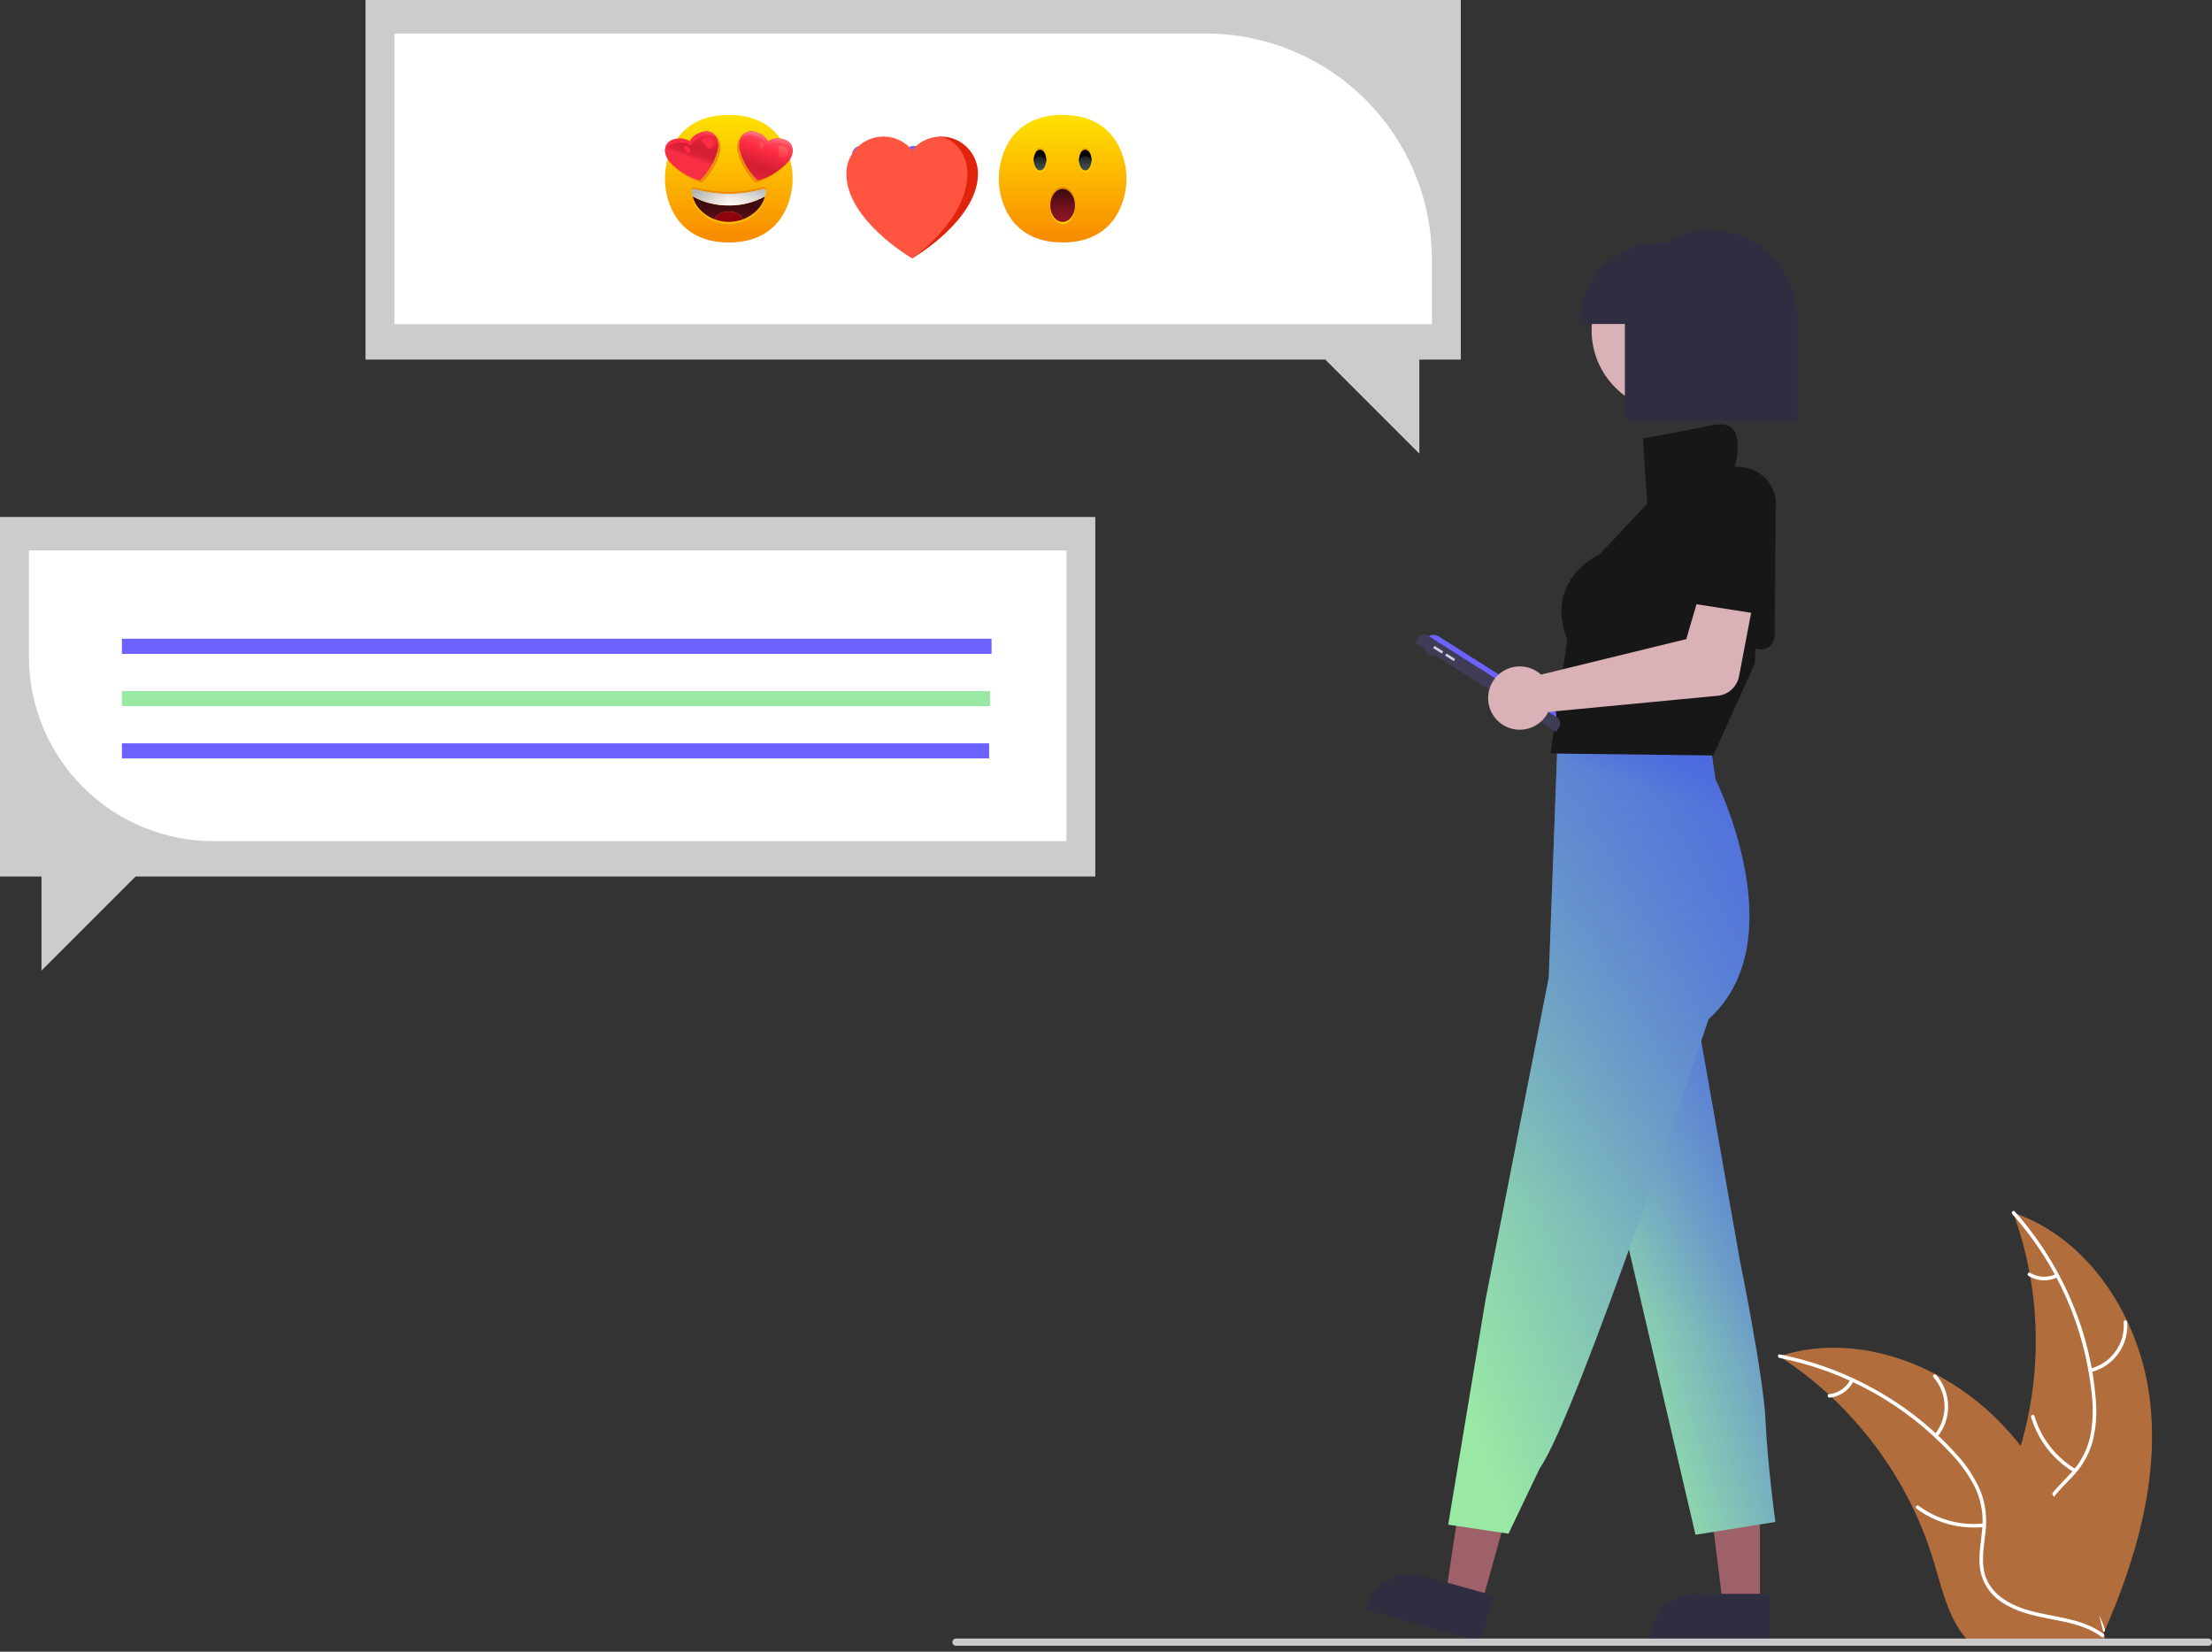
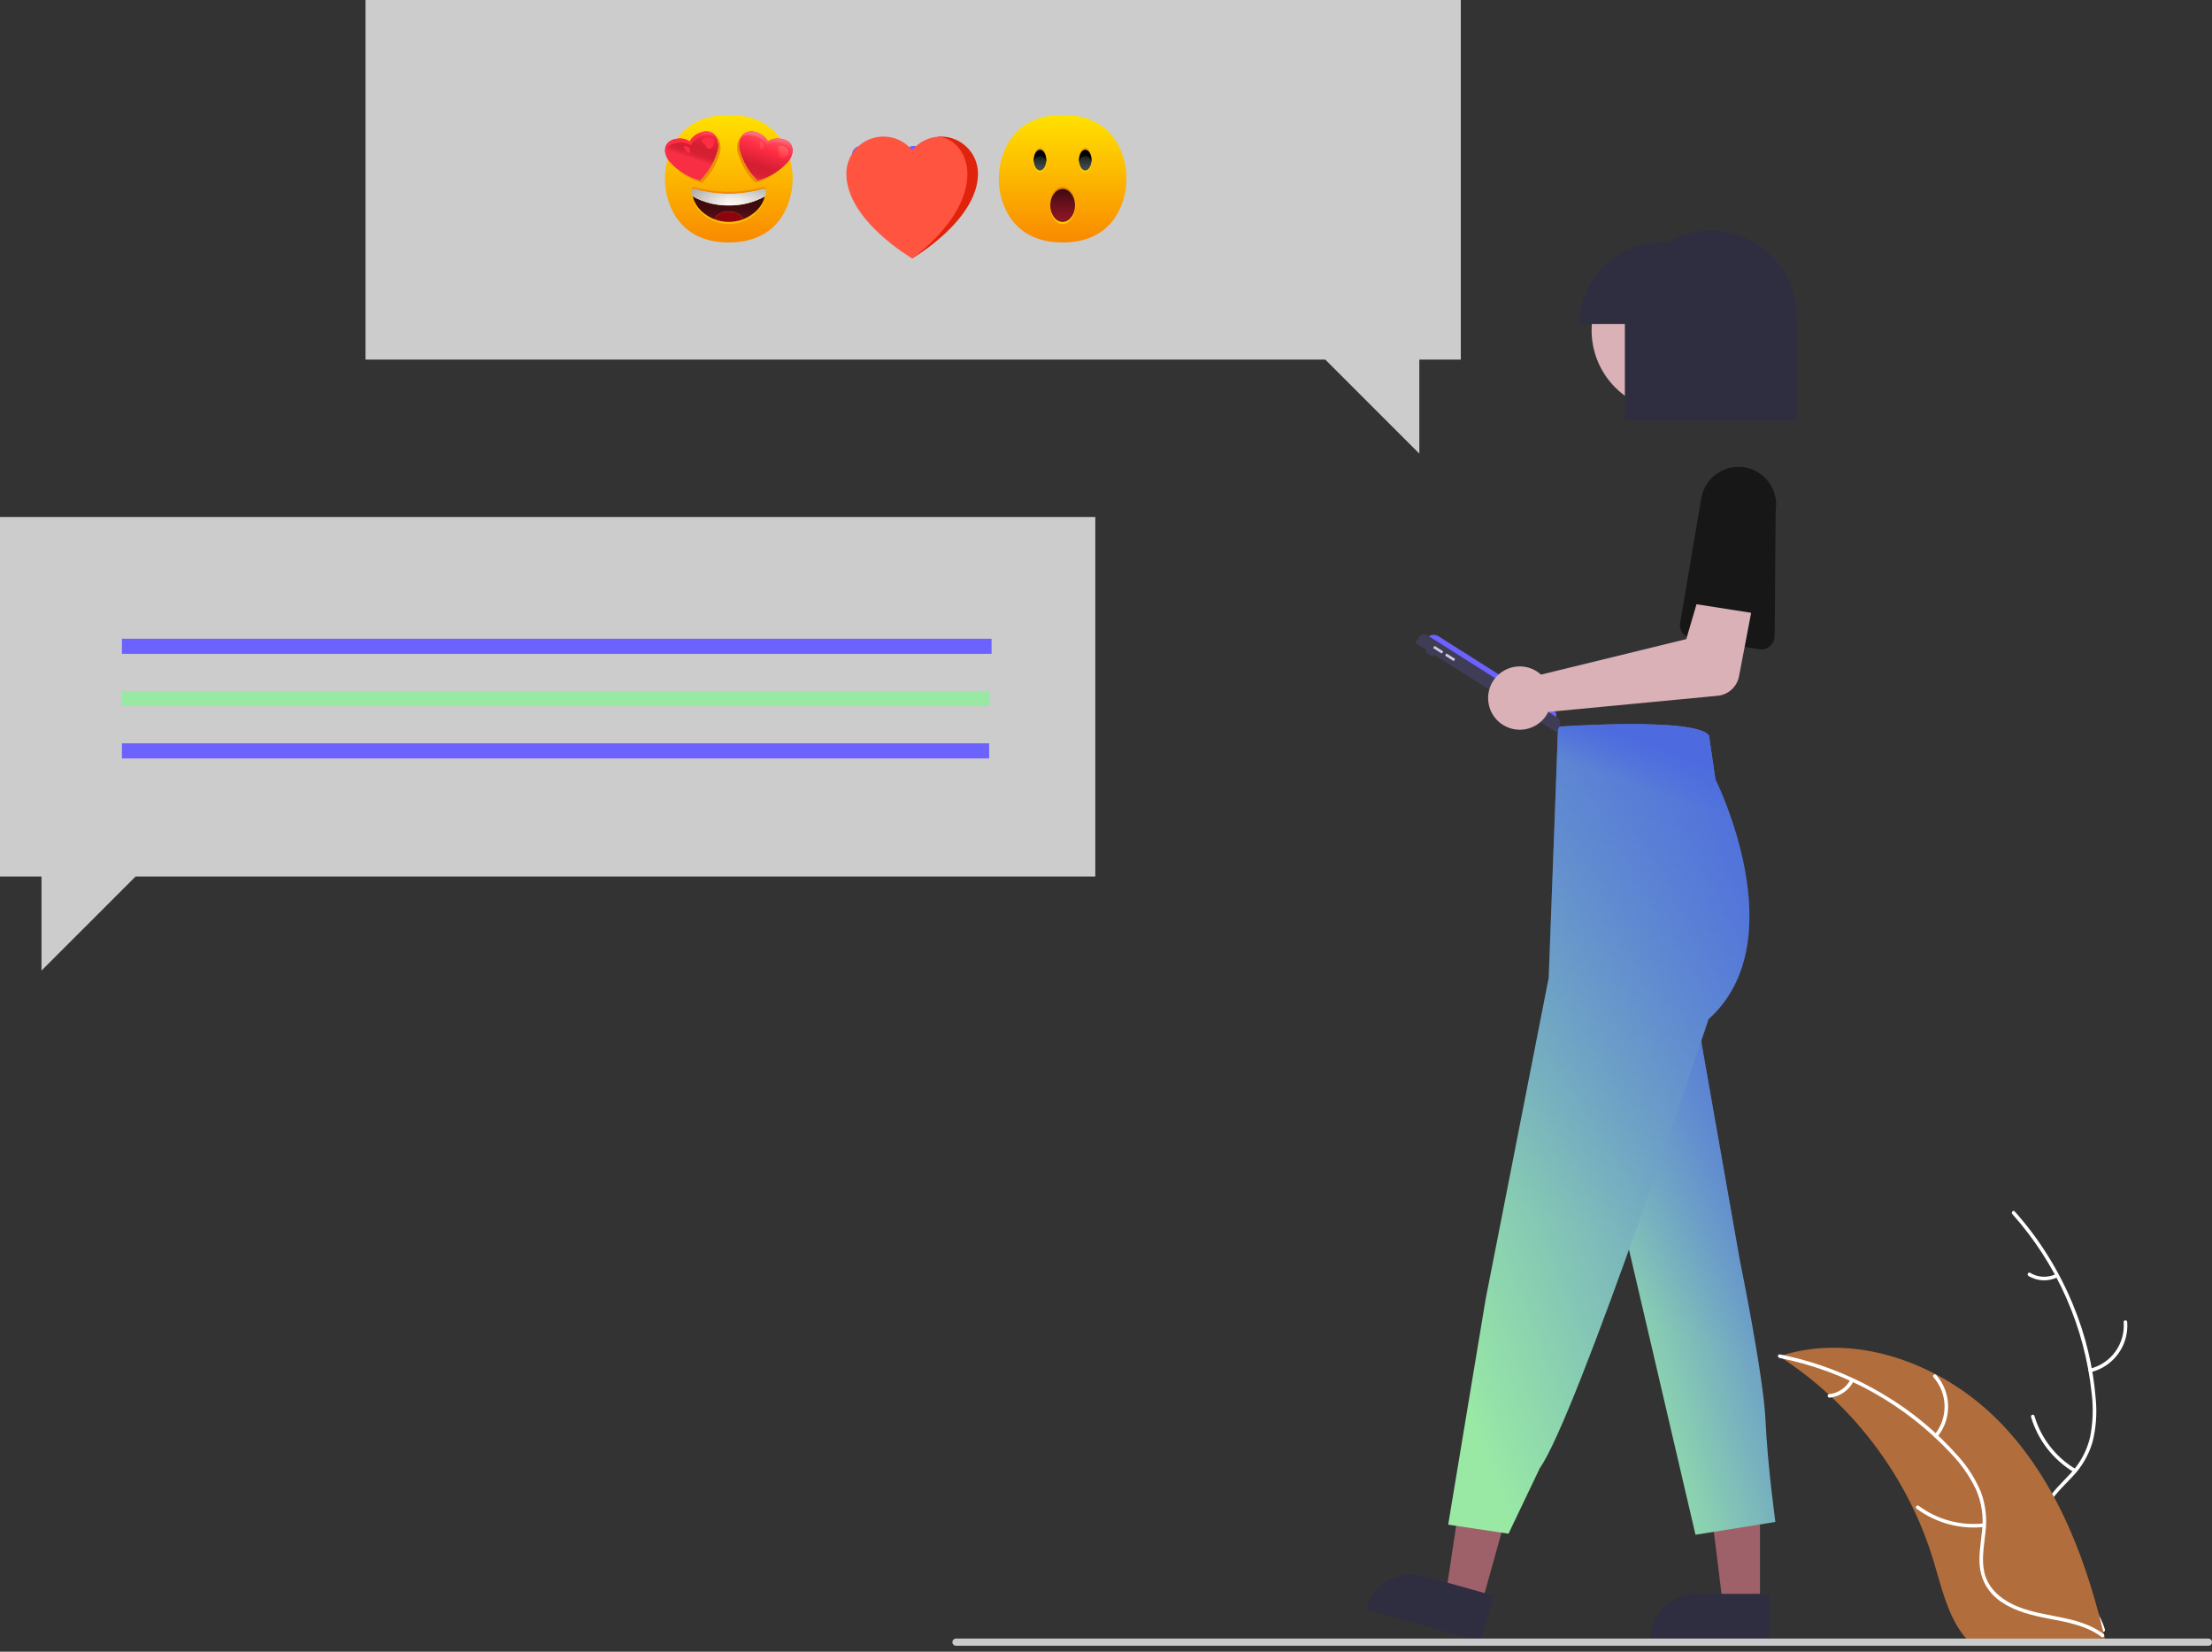
<svg xmlns="http://www.w3.org/2000/svg" width="300" height="224" viewBox="0 0 300 224" fill="none">
  <rect x="0" y="0" width="300" height="224" fill="#333333" stroke="none" />
  <g clip-path="url(#clip0_109_659)">
-     <path d="M291.551 189.66C290.194 178.749 283.432 167.998 273.026 164.447C277.13 175.678 277.129 187.999 273.023 199.229C271.424 203.554 269.195 208.199 270.699 212.558C271.635 215.271 273.925 217.346 276.484 218.644C279.043 219.941 281.883 220.56 284.688 221.166L285.24 221.622C289.692 211.568 292.908 200.572 291.551 189.66Z" fill="#B26D3C" />
    <path d="M272.922 164.653C278.982 171.443 282.749 179.97 283.687 189.023C283.923 190.969 283.852 192.939 283.475 194.862C283.047 196.723 282.128 198.436 280.815 199.822C279.616 201.14 278.237 202.348 277.379 203.934C276.952 204.752 276.703 205.651 276.648 206.573C276.593 207.494 276.733 208.417 277.059 209.28C277.817 211.452 279.309 213.223 280.829 214.904C282.517 216.77 284.299 218.681 285.017 221.155C285.104 221.455 285.564 221.303 285.477 221.003C284.229 216.699 280.05 214.254 278.058 210.377C277.128 208.568 276.738 206.468 277.609 204.558C278.372 202.888 279.792 201.641 281.018 200.318C282.319 198.984 283.274 197.352 283.799 195.564C284.273 193.667 284.421 191.702 284.235 189.755C283.888 185.365 282.853 181.057 281.167 176.989C279.269 172.335 276.589 168.04 273.243 164.29C273.036 164.058 272.716 164.423 272.922 164.653Z" fill="white" />
    <path d="M283.557 186.091C285.054 185.727 286.373 184.843 287.279 183.596C288.185 182.35 288.618 180.822 288.502 179.285C288.477 178.974 287.993 178.998 288.018 179.309C288.129 180.74 287.725 182.163 286.879 183.322C286.033 184.481 284.801 185.3 283.405 185.63C283.101 185.702 283.255 186.162 283.557 186.091Z" fill="white" />
    <path d="M281.511 199.235C278.806 197.62 276.809 195.045 275.919 192.023C275.831 191.724 275.371 191.876 275.459 192.175C276.391 195.318 278.475 197.993 281.293 199.667C281.561 199.827 281.778 199.393 281.511 199.235Z" fill="white" />
    <path d="M278.82 172.794C278.269 173.055 277.663 173.176 277.055 173.145C276.446 173.114 275.855 172.933 275.335 172.617C275.068 172.454 274.852 172.888 275.117 173.05C275.694 173.396 276.347 173.596 277.019 173.631C277.691 173.667 278.361 173.537 278.971 173.254C279.031 173.232 279.08 173.188 279.109 173.132C279.138 173.075 279.144 173.009 279.126 172.948C279.105 172.887 279.062 172.837 279.004 172.808C278.947 172.779 278.881 172.774 278.82 172.794Z" fill="white" />
    <path d="M241.306 183.936C241.469 184.043 241.633 184.149 241.797 184.259C243.988 185.7 246.059 187.317 247.989 189.094C248.14 189.229 248.292 189.368 248.439 189.507C253.042 193.836 256.802 198.983 259.527 204.685C260.609 206.955 261.517 209.304 262.243 211.712C263.245 215.037 264.067 218.722 266.051 221.442C266.254 221.728 266.476 222.001 266.713 222.26H284.64C284.681 222.24 284.722 222.223 284.763 222.203L285.478 222.236C285.45 222.109 285.417 221.978 285.388 221.851C285.372 221.778 285.352 221.704 285.335 221.63C285.323 221.581 285.311 221.532 285.303 221.487C285.299 221.471 285.294 221.454 285.29 221.442C285.282 221.397 285.27 221.356 285.262 221.315C285.082 220.583 284.896 219.851 284.705 219.119C284.705 219.115 284.705 219.115 284.701 219.111C283.233 213.536 281.286 208.035 278.566 203.004C278.484 202.853 278.403 202.697 278.313 202.546C277.074 200.285 275.653 198.129 274.063 196.1C273.189 194.992 272.259 193.928 271.278 192.914C268.736 190.298 265.799 188.098 262.574 186.394C256.144 183 248.701 181.699 241.829 183.773C241.653 183.826 241.481 183.879 241.306 183.936Z" fill="#B26D3C" />
    <path d="M241.346 184.164C250.273 185.937 258.414 190.477 264.613 197.141C265.973 198.552 267.102 200.168 267.959 201.93C268.738 203.674 269.036 205.595 268.822 207.493C268.658 209.266 268.284 211.061 268.554 212.844C268.706 213.754 269.048 214.622 269.559 215.391C270.07 216.16 270.737 216.812 271.517 217.305C273.43 218.583 275.688 219.098 277.913 219.525C280.384 219.999 282.959 220.452 285.021 221.996C285.271 222.183 285.546 221.784 285.297 221.597C281.709 218.912 276.9 219.476 272.975 217.58C271.144 216.695 269.568 215.253 269.114 213.204C268.717 211.412 269.1 209.56 269.282 207.766C269.518 205.917 269.298 204.039 268.641 202.296C267.877 200.495 266.812 198.838 265.492 197.395C262.571 194.099 259.151 191.283 255.356 189.049C251.038 186.476 246.313 184.66 241.383 183.68C241.078 183.62 241.043 184.104 241.346 184.164Z" fill="white" />
    <path d="M262.743 194.878C263.72 193.686 264.242 192.186 264.214 190.645C264.187 189.104 263.613 187.623 262.595 186.467C262.388 186.233 262.015 186.544 262.223 186.777C263.173 187.853 263.707 189.232 263.73 190.667C263.752 192.102 263.261 193.497 262.345 194.602C262.146 194.842 262.546 195.117 262.743 194.878Z" fill="white" />
    <path d="M269.024 206.604C265.892 206.943 262.747 206.089 260.217 204.213C259.967 204.027 259.691 204.425 259.941 204.611C262.578 206.559 265.852 207.441 269.11 207.081C269.421 207.047 269.332 206.57 269.024 206.604Z" fill="white" />
    <path d="M250.956 187.113C250.674 187.653 250.263 188.114 249.758 188.456C249.254 188.798 248.673 189.008 248.067 189.07C247.756 189.1 247.845 189.577 248.154 189.547C248.823 189.476 249.464 189.242 250.022 188.866C250.58 188.49 251.038 187.983 251.354 187.389C251.389 187.335 251.402 187.271 251.39 187.208C251.379 187.146 251.344 187.09 251.293 187.052C251.24 187.016 251.175 187.002 251.112 187.013C251.049 187.025 250.993 187.06 250.956 187.113Z" fill="white" />
    <path d="M238.693 217.787H233.679L231.293 198.446H238.694L238.693 217.787Z" fill="#9E616A" />
    <path d="M239.972 222.648L223.803 222.648V222.443C223.804 220.774 224.467 219.173 225.647 217.993C226.827 216.813 228.428 216.15 230.097 216.15H230.097L239.972 216.15L239.972 222.648Z" fill="#2F2E41" />
    <path d="M229.949 136.825L235.969 170.95C235.969 170.95 239.18 186.602 239.447 192.622C239.715 198.642 240.785 206.402 240.785 206.402L229.949 208.141L219.247 162.243L229.949 136.825Z" fill="url(#paint0_linear_109_659)" />
    <path d="M229.949 136.825L235.969 170.95C235.969 170.95 239.18 186.602 239.447 192.622C239.715 198.642 240.785 206.402 240.785 206.402L229.949 208.141L219.247 162.243L229.949 136.825Z" fill="url(#paint1_linear_109_659)" />
    <path d="M228.103 85.696C227.964 85.471 227.876 85.218 227.844 84.956C227.813 84.693 227.838 84.427 227.918 84.175L230.727 67.604C230.944 66.268 231.682 65.073 232.78 64.28C233.877 63.488 235.243 63.163 236.58 63.377C237.916 63.591 239.113 64.326 239.908 65.421C240.703 66.516 241.032 67.882 240.821 69.219L240.687 86.257C240.683 86.521 240.622 86.782 240.508 87.021C240.395 87.26 240.231 87.471 240.028 87.641C239.825 87.811 239.588 87.935 239.333 88.005C239.078 88.075 238.811 88.089 238.55 88.046L229.376 86.551C229.114 86.508 228.866 86.41 228.646 86.263C228.426 86.115 228.241 85.922 228.103 85.696Z" fill="#171717" />
    <path d="M49.572 0H198.122V48.766H192.495V61.52L179.741 48.766H49.572V0Z" fill="#CCCCCC" />
-     <path d="M194.2 43.966H53.494V4.544H163.558C171.682 4.553 179.471 7.785 185.215 13.529C190.96 19.274 194.191 27.062 194.2 35.186V43.966Z" fill="white" />
    <path d="M148.549 70.11H0V118.876H5.627V131.63L18.381 118.876H148.549V70.11Z" fill="#CCCCCC" />
-     <path d="M144.628 114.076H28.926C22.297 114.068 15.941 111.432 11.254 106.744C6.566 102.056 3.929 95.701 3.922 89.072V74.654H144.628V114.076Z" fill="white" />
    <path d="M134.48 86.624H16.534V88.674H134.48V86.624Z" fill="#6C63FF" />
    <path d="M134.267 93.715H16.534V95.765H134.267V93.715Z" fill="#99E9A5" />
    <path d="M134.152 100.807H16.534V102.857H134.152V100.807Z" fill="#6C63FF" />
    <g clip-path="url(#clip1_109_659)">
      <path d="M98.842 32.881C91.114 32.881 90.183 26.185 90.193 24.511V23.953C90.183 22.279 91.114 15.584 98.842 15.584C106.57 15.584 107.501 22.279 107.491 23.953V24.511C107.501 26.185 106.57 32.881 98.842 32.881Z" fill="url(#paint2_linear_109_659)" />
      <path d="M103.531 25.637C103.574 25.627 103.619 25.628 103.662 25.64C103.705 25.651 103.744 25.673 103.777 25.703C103.81 25.733 103.834 25.771 103.849 25.813C103.864 25.855 103.869 25.899 103.863 25.944C103.843 26.175 103.802 26.405 103.743 26.63C102.246 27.465 100.555 27.89 98.842 27.859C97.128 27.889 95.438 27.465 93.941 26.629C93.882 26.404 93.841 26.174 93.821 25.943C93.815 25.899 93.82 25.854 93.835 25.812C93.85 25.77 93.874 25.733 93.907 25.702C93.94 25.672 93.979 25.65 94.022 25.639C94.065 25.627 94.11 25.626 94.153 25.636C95.68 26.064 97.257 26.286 98.842 26.297C100.427 26.287 102.004 26.064 103.531 25.637Z" fill="url(#paint3_linear_109_659)" />
      <path d="M103.864 25.627H103.861C103.862 25.586 103.854 25.545 103.837 25.508C103.819 25.471 103.794 25.438 103.762 25.412C103.73 25.386 103.692 25.367 103.652 25.358C103.612 25.349 103.571 25.349 103.531 25.358C102.004 25.785 100.427 26.008 98.842 26.018C97.257 26.007 95.68 25.785 94.153 25.357C94.113 25.348 94.071 25.348 94.031 25.357C93.991 25.367 93.954 25.385 93.922 25.411C93.89 25.437 93.864 25.47 93.847 25.508C93.83 25.545 93.821 25.586 93.822 25.627H93.82V25.906H93.822C93.822 25.919 93.822 25.931 93.822 25.943C93.843 26.175 93.883 26.405 93.942 26.63C93.979 26.777 94.024 26.923 94.079 27.064C94.372 27.807 94.863 28.454 95.499 28.936C96.45 29.692 97.628 30.104 98.843 30.104C100.058 30.104 101.236 29.692 102.187 28.936C102.823 28.454 103.314 27.807 103.607 27.064C103.662 26.923 103.707 26.777 103.744 26.63C103.803 26.405 103.844 26.175 103.864 25.943C103.865 25.931 103.865 25.919 103.864 25.906V25.627Z" fill="#ED8D06" />
      <path d="M103.861 25.906C103.862 25.865 103.854 25.824 103.837 25.787C103.819 25.75 103.794 25.717 103.762 25.691C103.73 25.665 103.692 25.646 103.652 25.637C103.612 25.628 103.571 25.628 103.531 25.637C102.004 26.064 100.427 26.287 98.842 26.297C97.257 26.286 95.68 26.064 94.153 25.636C94.113 25.627 94.071 25.627 94.031 25.636C93.991 25.646 93.954 25.664 93.922 25.69C93.89 25.716 93.864 25.749 93.847 25.787C93.83 25.824 93.821 25.865 93.822 25.906H93.82V26.185H93.822C93.822 26.198 93.822 26.21 93.822 26.222C93.843 26.454 93.883 26.684 93.942 26.909C93.979 27.056 94.024 27.202 94.079 27.343C94.372 28.086 94.863 28.733 95.499 29.215C96.45 29.971 97.628 30.383 98.843 30.383C100.058 30.383 101.236 29.971 102.187 29.215C102.823 28.733 103.314 28.086 103.607 27.343C103.662 27.202 103.707 27.056 103.744 26.909C103.803 26.684 103.844 26.454 103.864 26.222C103.865 26.21 103.865 26.198 103.864 26.185V25.906H103.861Z" fill="#F9BF06" />
      <path d="M100.772 29.745C99.527 30.206 98.157 30.206 96.912 29.745C97.004 29.502 97.419 28.696 98.842 28.696C100.265 28.696 100.68 29.502 100.772 29.745Z" fill="#8F030E" />
      <path d="M103.606 27.064C103.313 27.807 102.822 28.454 102.186 28.936C101.759 29.277 101.282 29.55 100.772 29.745C100.68 29.502 100.265 28.696 98.842 28.696C97.419 28.696 97.004 29.502 96.912 29.745C96.402 29.549 95.925 29.276 95.498 28.936C94.862 28.454 94.371 27.806 94.078 27.064C94.023 26.922 93.977 26.777 93.941 26.629C95.437 27.465 97.128 27.889 98.842 27.859C100.555 27.889 102.246 27.465 103.743 26.629C103.706 26.777 103.661 26.922 103.606 27.064Z" fill="url(#paint4_linear_109_659)" />
      <path d="M103.531 25.637C103.574 25.627 103.619 25.628 103.662 25.64C103.705 25.651 103.744 25.673 103.777 25.703C103.81 25.733 103.834 25.771 103.849 25.813C103.864 25.855 103.869 25.899 103.863 25.944C103.843 26.175 103.802 26.405 103.743 26.63C102.246 27.465 100.555 27.89 98.842 27.859C97.128 27.889 95.438 27.465 93.941 26.629C93.882 26.404 93.841 26.174 93.821 25.943C93.815 25.899 93.82 25.854 93.835 25.812C93.85 25.77 93.874 25.733 93.907 25.702C93.94 25.672 93.979 25.65 94.022 25.639C94.065 25.627 94.11 25.626 94.153 25.636C95.68 26.064 97.257 26.286 98.842 26.297C100.427 26.287 102.004 26.064 103.531 25.637Z" fill="url(#paint5_linear_109_659)" />
      <path d="M103.531 25.637C103.574 25.627 103.619 25.628 103.662 25.64C103.705 25.651 103.744 25.673 103.777 25.703C103.81 25.733 103.834 25.771 103.849 25.813C103.864 25.855 103.869 25.899 103.863 25.944C103.843 26.175 103.802 26.405 103.743 26.63C102.246 27.465 100.555 27.89 98.842 27.859C97.128 27.889 95.438 27.465 93.941 26.629C93.882 26.404 93.841 26.174 93.821 25.943C93.815 25.899 93.82 25.854 93.835 25.812C93.85 25.77 93.874 25.733 93.907 25.702C93.94 25.672 93.979 25.65 94.022 25.639C94.065 25.627 94.11 25.626 94.153 25.636C95.68 26.064 97.257 26.286 98.842 26.297C100.427 26.287 102.004 26.064 103.531 25.637Z" fill="url(#paint6_linear_109_659)" />
      <path d="M106.226 18.889C104.862 18.533 104.143 19.21 104.143 19.21C104.143 19.21 103.771 18.248 102.406 17.891C102.193 17.819 101.968 17.792 101.744 17.813C101.52 17.834 101.303 17.902 101.108 18.012C100.912 18.122 100.741 18.273 100.607 18.453C100.474 18.634 100.379 18.84 100.331 19.06C100.22 19.457 100.207 19.876 100.294 20.279C100.714 21.886 101.562 23.349 102.748 24.511C104.322 24.077 105.738 23.201 106.831 21.988C107.112 21.683 107.316 21.314 107.424 20.914C107.57 20.382 107.59 19.246 106.226 18.889Z" fill="#EC3A4A" />
      <path d="M106.226 18.889C104.862 18.533 104.143 19.21 104.143 19.21C104.143 19.21 103.771 18.248 102.406 17.891C102.193 17.819 101.968 17.792 101.744 17.813C101.52 17.834 101.303 17.902 101.108 18.012C100.912 18.122 100.741 18.273 100.607 18.453C100.474 18.634 100.379 18.841 100.331 19.06C100.22 19.458 100.207 19.876 100.294 20.279C100.714 21.886 101.562 23.349 102.748 24.511C104.322 24.077 105.738 23.201 106.831 21.988C107.112 21.683 107.316 21.314 107.424 20.914C107.57 20.382 107.59 19.246 106.226 18.889Z" fill="url(#paint7_linear_109_659)" />
      <path d="M102.183 18.389C103.603 18.761 103.999 19.73 103.999 19.73C103.999 19.73 104.739 19.058 106.159 19.429C107.062 19.666 107.387 20.212 107.466 20.715C107.557 20.138 107.438 19.206 106.226 18.889C104.862 18.533 104.143 19.21 104.143 19.21C104.143 19.21 103.771 18.248 102.406 17.891C101.208 17.578 100.627 18.306 100.404 18.848C100.732 18.459 101.291 18.156 102.183 18.389Z" fill="url(#paint8_linear_109_659)" />
      <path d="M105.612 20.915C105.603 20.983 105.608 21.052 105.629 21.118C105.65 21.184 105.685 21.244 105.732 21.294C105.779 21.345 105.837 21.384 105.901 21.409C105.965 21.434 106.034 21.445 106.103 21.439C106.205 21.428 106.305 21.405 106.401 21.368C106.555 21.314 106.689 21.214 106.784 21.081C106.879 20.949 106.931 20.79 106.933 20.627C106.917 20.457 106.848 20.297 106.735 20.169C106.534 19.929 105.824 19.554 105.581 19.925C105.47 20.096 105.614 20.402 105.624 20.592C105.629 20.7 105.625 20.808 105.612 20.915Z" fill="url(#paint9_linear_109_659)" />
      <path d="M103.057 19.975C103.042 20.174 103.14 20.346 103.252 20.324C103.294 20.317 103.335 20.3 103.371 20.277C103.444 20.218 103.501 20.142 103.539 20.056C103.576 19.97 103.592 19.876 103.585 19.783C103.58 19.677 103.553 19.573 103.506 19.478C103.425 19.317 103.141 19.067 103.044 19.314C103.025 19.463 103.031 19.614 103.061 19.761C103.063 19.832 103.062 19.904 103.057 19.975Z" fill="url(#paint10_linear_109_659)" />
      <path d="M91.458 18.889C92.822 18.533 93.541 19.21 93.541 19.21C93.541 19.21 93.913 18.248 95.278 17.891C95.49 17.819 95.716 17.792 95.94 17.813C96.164 17.834 96.381 17.902 96.576 18.012C96.772 18.122 96.943 18.273 97.076 18.453C97.21 18.634 97.305 18.841 97.353 19.06C97.464 19.458 97.477 19.876 97.39 20.279C96.97 21.886 96.122 23.349 94.936 24.511C93.362 24.077 91.946 23.201 90.853 21.988C90.572 21.683 90.368 21.314 90.26 20.914C90.114 20.382 90.094 19.246 91.458 18.889Z" fill="url(#paint11_linear_109_659)" />
      <path d="M95.501 18.389C94.081 18.761 93.685 19.73 93.685 19.73C93.685 19.73 92.945 19.058 91.525 19.429C90.622 19.666 90.297 20.212 90.218 20.715C90.127 20.138 90.246 19.206 91.458 18.889C92.822 18.533 93.541 19.21 93.541 19.21C93.541 19.21 93.913 18.248 95.278 17.891C96.477 17.578 97.058 18.306 97.281 18.849C96.952 18.459 96.393 18.156 95.501 18.389Z" fill="url(#paint12_linear_109_659)" />
      <path d="M95.788 19.908C95.818 19.97 95.862 20.025 95.915 20.068C95.969 20.111 96.032 20.142 96.099 20.157C96.166 20.173 96.236 20.174 96.303 20.159C96.37 20.145 96.433 20.115 96.488 20.073C96.567 20.007 96.637 19.931 96.696 19.848C96.794 19.718 96.85 19.56 96.855 19.397C96.861 19.234 96.816 19.073 96.727 18.937C96.62 18.804 96.473 18.709 96.308 18.666C96.007 18.577 95.209 18.659 95.213 19.102C95.214 19.307 95.505 19.482 95.618 19.634C95.683 19.72 95.74 19.812 95.788 19.908Z" fill="url(#paint13_linear_109_659)" />
      <path d="M93.141 20.542C93.24 20.716 93.417 20.805 93.498 20.725C93.529 20.695 93.554 20.659 93.571 20.619C93.599 20.529 93.604 20.434 93.587 20.342C93.57 20.25 93.531 20.163 93.474 20.089C93.411 20.003 93.331 19.931 93.238 19.879C93.083 19.79 92.708 19.739 92.764 19.999C92.79 20.119 92.952 20.257 93.025 20.36C93.067 20.42 93.105 20.48 93.141 20.542Z" fill="url(#paint14_linear_109_659)" />
      <path d="M100.294 20.279C100.207 19.876 100.22 19.457 100.331 19.06C100.399 18.82 100.512 18.595 100.665 18.397C100.368 18.64 100.153 18.969 100.052 19.339C99.941 19.736 99.928 20.155 100.015 20.558C100.435 22.165 101.283 23.627 102.469 24.79C103.966 24.379 105.323 23.565 106.391 22.437C105.369 23.423 104.117 24.136 102.748 24.511C101.562 23.348 100.714 21.886 100.294 20.279ZM97.391 20.279C96.97 21.886 96.122 23.349 94.936 24.511C93.567 24.136 92.314 23.423 91.293 22.437C92.361 23.565 93.717 24.379 95.215 24.79C96.401 23.628 97.249 22.165 97.67 20.558C97.757 20.155 97.745 19.736 97.634 19.339C97.532 18.969 97.317 18.64 97.02 18.397C97.173 18.595 97.287 18.82 97.355 19.06C97.466 19.457 97.478 19.876 97.391 20.279Z" fill="#ED8D06" />
    </g>
    <path d="M124.778 20.145C124.547 19.916 124.235 19.787 123.91 19.787C123.585 19.787 123.273 19.917 123.043 20.147C122.813 20.377 122.684 20.688 122.683 21.014C122.683 21.339 122.812 21.651 123.041 21.881L124.778 23.617L126.514 21.881C126.628 21.767 126.719 21.632 126.781 21.483C126.842 21.334 126.874 21.174 126.875 21.013C126.875 20.852 126.843 20.692 126.781 20.543C126.72 20.393 126.629 20.258 126.515 20.144C126.401 20.03 126.266 19.939 126.116 19.878C125.967 19.816 125.807 19.784 125.646 19.784C125.485 19.784 125.325 19.816 125.176 19.878C125.027 19.94 124.891 20.031 124.778 20.145Z" fill="#6C63FF" />
    <path d="M117.636 20.145C117.406 19.915 117.093 19.786 116.768 19.786C116.443 19.786 116.131 19.916 115.9 20.146C115.67 20.376 115.541 20.688 115.541 21.013C115.541 21.339 115.67 21.651 115.9 21.881L117.636 23.617L119.372 21.881C119.486 21.767 119.577 21.632 119.639 21.483C119.701 21.334 119.733 21.174 119.733 21.013C119.733 20.852 119.701 20.692 119.64 20.543C119.578 20.393 119.488 20.258 119.373 20.144C119.259 20.03 119.124 19.939 118.975 19.878C118.826 19.816 118.666 19.784 118.504 19.784C118.343 19.784 118.183 19.816 118.034 19.878C117.885 19.94 117.75 20.031 117.636 20.145Z" fill="#6C63FF" />
    <g clip-path="url(#clip2_109_659)">
      <path d="M127.61 18.52C127.495 18.52 127.381 18.524 127.268 18.531L123.715 35.044C123.92 34.925 132.638 29.806 132.639 23.55C132.639 20.773 130.388 18.52 127.61 18.52Z" fill="#E0230D" />
      <path d="M127.269 18.531C129.466 18.707 131.202 20.887 131.202 23.55C131.201 29.799 123.901 34.914 123.715 35.044C123.713 35.045 123.712 35.046 123.712 35.046C123.712 35.046 114.784 29.88 114.784 23.55C114.784 20.772 117.036 18.52 119.814 18.52C121.386 18.52 122.79 19.241 123.712 20.371C124.567 19.324 125.835 18.627 127.269 18.531Z" fill="#FF5440" />
    </g>
    <path d="M144.118 32.881C136.39 32.881 135.459 26.185 135.469 24.511V23.953C135.459 22.279 136.39 15.584 144.118 15.584C151.846 15.584 152.777 22.279 152.767 23.953V24.511C152.777 26.185 151.846 32.881 144.118 32.881Z" fill="url(#paint15_linear_109_659)" />
    <path d="M148.024 21.442C148.024 20.672 147.649 20.047 147.187 20.047C146.725 20.047 146.35 20.672 146.35 21.442C146.35 21.49 146.356 21.535 146.358 21.582C146.356 21.628 146.35 21.674 146.35 21.721C146.35 22.492 146.725 23.116 147.187 23.116C147.649 23.116 148.024 22.492 148.024 21.721C148.024 21.674 148.018 21.628 148.015 21.582C148.018 21.535 148.024 21.49 148.024 21.442ZM141.886 21.442C141.886 20.672 141.511 20.047 141.049 20.047C140.587 20.047 140.212 20.672 140.212 21.442C140.212 21.49 140.218 21.535 140.221 21.582C140.218 21.628 140.212 21.674 140.212 21.721C140.212 22.492 140.587 23.116 141.049 23.116C141.511 23.116 141.886 22.492 141.886 21.721C141.886 21.674 141.881 21.628 141.878 21.582C141.881 21.535 141.886 21.49 141.886 21.442Z" fill="#EDA406" />
    <path d="M148.024 21.721C148.024 20.951 147.649 20.326 147.187 20.326C146.725 20.326 146.35 20.951 146.35 21.721C146.35 21.769 146.356 21.814 146.358 21.861C146.356 21.907 146.35 21.953 146.35 22C146.35 22.771 146.725 23.395 147.187 23.395C147.649 23.395 148.024 22.771 148.024 22C148.024 21.953 148.018 21.907 148.015 21.861C148.018 21.814 148.024 21.769 148.024 21.721ZM141.886 21.721C141.886 20.951 141.511 20.326 141.049 20.326C140.587 20.326 140.212 20.951 140.212 21.721C140.212 21.769 140.218 21.814 140.221 21.861C140.218 21.907 140.212 21.953 140.212 22C140.212 22.771 140.587 23.395 141.049 23.395C141.511 23.395 141.886 22.771 141.886 22C141.886 21.953 141.881 21.907 141.878 21.861C141.881 21.814 141.886 21.769 141.886 21.721Z" fill="#FFD000" />
    <path d="M147.187 23.116C147.649 23.116 148.024 22.492 148.024 21.721C148.024 20.951 147.649 20.326 147.187 20.326C146.725 20.326 146.35 20.951 146.35 21.721C146.35 22.492 146.725 23.116 147.187 23.116Z" fill="url(#paint16_linear_109_659)" />
    <path d="M141.049 23.116C141.511 23.116 141.886 22.492 141.886 21.721C141.886 20.951 141.511 20.326 141.049 20.326C140.587 20.326 140.212 20.951 140.212 21.721C140.212 22.492 140.587 23.116 141.049 23.116Z" fill="url(#paint17_linear_109_659)" />
    <path d="M147.187 21.163C147.592 21.163 147.929 21.364 148.007 22C148.018 21.908 148.024 21.815 148.024 21.721C148.024 20.951 147.649 20.326 147.187 20.326C146.725 20.326 146.35 20.951 146.35 21.721C146.35 21.815 146.356 21.908 146.367 22C146.445 21.364 146.782 21.163 147.187 21.163ZM141.049 21.163C141.454 21.163 141.792 21.364 141.869 22C141.881 21.908 141.886 21.815 141.886 21.721C141.886 20.951 141.511 20.326 141.049 20.326C140.587 20.326 140.212 20.951 140.212 21.721C140.212 21.815 140.218 21.908 140.229 22C140.307 21.364 140.644 21.163 141.049 21.163Z" fill="black" />
    <path d="M145.792 27.859C145.792 26.627 145.043 25.627 144.118 25.627C143.193 25.627 142.444 26.627 142.444 27.859C142.444 27.906 142.447 27.952 142.449 27.999C142.447 28.045 142.444 28.091 142.444 28.138C142.444 29.371 143.193 30.37 144.118 30.37C145.043 30.37 145.792 29.371 145.792 28.138C145.792 28.091 145.789 28.045 145.787 27.999C145.789 27.952 145.792 27.906 145.792 27.859Z" fill="#FFD000" />
    <path d="M145.792 27.58C145.792 26.348 145.043 25.348 144.118 25.348C143.193 25.348 142.444 26.348 142.444 27.58C142.444 27.627 142.447 27.673 142.449 27.72C142.447 27.766 142.444 27.812 142.444 27.859C142.444 29.092 143.193 30.091 144.118 30.091C145.043 30.091 145.792 29.092 145.792 27.859C145.792 27.812 145.789 27.766 145.787 27.72C145.789 27.673 145.792 27.627 145.792 27.58Z" fill="#E38706" />
    <path d="M144.118 30.091C145.043 30.091 145.792 29.092 145.792 27.859C145.792 26.627 145.043 25.627 144.118 25.627C143.194 25.627 142.444 26.627 142.444 27.859C142.444 29.092 143.194 30.091 144.118 30.091Z" fill="url(#paint18_linear_109_659)" />
    <path d="M200.91 217.623L196.081 216.273L198.987 197.004L206.115 198.995L200.91 217.623Z" fill="#9E616A" />
    <path d="M200.834 222.648L185.262 218.297L185.317 218.1C185.766 216.493 186.836 215.129 188.29 214.31C189.744 213.491 191.464 213.283 193.071 213.732L193.072 213.733L202.583 216.39L200.834 222.648Z" fill="#2F2E41" />
    <path d="M226.83 55.77C232.889 55.77 237.8 50.858 237.8 44.8C237.8 38.741 232.889 33.83 226.83 33.83C220.772 33.83 215.86 38.741 215.86 44.8C215.86 50.858 220.772 55.77 226.83 55.77Z" fill="#D9B1B7" />
    <path d="M231.783 99.76L232.652 105.713C232.652 105.713 243.622 127.519 231.716 138.222C231.716 138.222 213.923 191.879 208.839 199.103L204.589 207.996L196.409 206.769L201.481 176.226L210.043 132.603L211.314 98.556C211.314 98.556 230.043 97.218 231.783 99.76Z" fill="url(#paint19_linear_109_659)" />
    <path d="M231.783 99.76L232.652 105.713C232.652 105.713 243.622 127.519 231.716 138.222C231.716 138.222 213.923 191.879 208.839 199.103L204.589 207.996L196.409 206.769L201.481 176.226L210.043 132.603L211.314 98.556C211.314 98.556 230.043 97.218 231.783 99.76Z" fill="url(#paint20_linear_109_659)" />
-     <path d="M238.777 70.109L237.997 89.974L233.882 99.076L232.357 102.451L210.283 102.184L212.558 86.799C209.347 78.505 216.972 75.16 216.972 75.16L223.394 68.317L222.825 59.475L232.491 57.635C237.521 56.677 235.095 63.974 235.095 63.974C241.784 63.306 238.777 70.109 238.777 70.109Z" fill="#171717" />
    <path d="M194.542 88.924C194.619 88.802 194.419 88.537 194.094 88.331C193.769 88.125 193.444 88.057 193.366 88.179C193.289 88.301 193.49 88.566 193.815 88.772C194.139 88.978 194.465 89.046 194.542 88.924Z" fill="#3F3D56" />
    <path d="M193.402 86.658C193.488 86.523 193.599 86.406 193.73 86.314C193.861 86.222 194.008 86.156 194.164 86.121C194.32 86.086 194.482 86.082 194.639 86.11C194.797 86.137 194.948 86.195 195.083 86.281L210.517 96.054C210.652 96.14 210.769 96.251 210.861 96.382C210.953 96.513 211.018 96.66 211.053 96.816C211.089 96.972 211.093 97.134 211.065 97.291C211.038 97.449 210.98 97.6 210.894 97.735L193.402 86.658Z" fill="#6C63FF" />
    <path d="M191.943 87.175L192.429 86.408C192.547 86.222 192.734 86.09 192.949 86.041C193.165 85.993 193.391 86.032 193.577 86.15L211.15 97.278C211.371 97.418 211.527 97.64 211.584 97.895C211.642 98.15 211.595 98.417 211.455 98.638L211.052 99.275L191.943 87.175Z" fill="#3F3D56" />
    <path d="M194.559 87.596L194.373 87.89L195.549 88.635L195.735 88.341L194.559 87.596Z" fill="#D0CDE1" />
    <path d="M196.176 88.62L195.99 88.914L197.166 89.659L197.352 89.365L196.176 88.62Z" fill="#D0CDE1" />
    <path d="M208.462 91.073C208.65 91.197 208.829 91.337 208.996 91.49L228.7 86.674L230.088 81.946L237.497 83.107L235.854 91.716C235.721 92.412 235.366 93.046 234.843 93.522C234.319 93.999 233.655 94.293 232.95 94.36L209.978 96.55C209.596 97.334 208.984 97.983 208.225 98.411C207.465 98.838 206.593 99.025 205.725 98.945C204.857 98.865 204.033 98.523 203.364 97.964C202.695 97.405 202.213 96.655 201.98 95.815C201.747 94.975 201.776 94.084 202.062 93.26C202.349 92.437 202.879 91.72 203.583 91.205C204.286 90.69 205.13 90.402 206.001 90.378C206.873 90.354 207.731 90.597 208.462 91.073Z" fill="#D9B1B7" />
    <path d="M232.028 31.254C229.932 31.251 227.874 31.816 226.073 32.89H225.279C222.35 32.89 219.542 34.053 217.471 36.124C215.4 38.195 214.236 41.004 214.236 43.933H220.371V57.021H243.685V42.91C243.685 39.819 242.457 36.854 240.27 34.668C238.084 32.482 235.119 31.254 232.028 31.254Z" fill="#2F2E41" />
    <path d="M299.513 223.192H129.655C129.591 223.192 129.527 223.179 129.468 223.155C129.409 223.131 129.355 223.095 129.309 223.05C129.264 223.004 129.228 222.951 129.203 222.891C129.179 222.832 129.166 222.769 129.166 222.705C129.166 222.641 129.179 222.577 129.203 222.518C129.228 222.459 129.264 222.405 129.309 222.36C129.355 222.315 129.409 222.279 129.468 222.254C129.527 222.23 129.591 222.217 129.655 222.218H299.513C299.577 222.217 299.641 222.23 299.7 222.254C299.759 222.279 299.813 222.315 299.858 222.36C299.904 222.405 299.94 222.459 299.964 222.518C299.989 222.577 300.001 222.641 300.001 222.705C300.001 222.769 299.989 222.832 299.964 222.891C299.94 222.951 299.904 223.004 299.858 223.05C299.813 223.095 299.759 223.131 299.7 223.155C299.641 223.179 299.577 223.192 299.513 223.192Z" fill="#CACACA" />
  </g>
  <defs>
    <linearGradient id="paint0_linear_109_659" x1="240.785" y1="136.825" x2="204.84" y2="148.279" gradientUnits="userSpaceOnUse">
      <stop stop-color="#4D6BDF" />
      <stop offset="1" stop-color="#99E9A5" />
    </linearGradient>
    <linearGradient id="paint1_linear_109_659" x1="229.505" y1="136.825" x2="213.357" y2="174.351" gradientUnits="userSpaceOnUse">
      <stop stop-color="#4D6BDF" />
      <stop offset="0.092" stop-color="#4D6BDF" stop-opacity="0.428" />
      <stop offset="1" stop-color="#4D6BDF" stop-opacity="0" />
    </linearGradient>
    <linearGradient id="paint2_linear_109_659" x1="98.842" y1="15.668" x2="98.842" y2="32.966" gradientUnits="userSpaceOnUse">
      <stop stop-color="#FFE100" />
      <stop offset="1" stop-color="#F98900" />
    </linearGradient>
    <linearGradient id="paint3_linear_109_659" x1="93.82" y1="26.743" x2="103.864" y2="26.743" gradientUnits="userSpaceOnUse">
      <stop stop-color="#B8B4B2" />
      <stop offset="0.143" stop-color="#D0CCC9" />
      <stop offset="0.374" stop-color="#F2EDEA" />
      <stop offset="0.5" stop-color="#FFFAF6" />
      <stop offset="0.638" stop-color="#F9F5F1" />
      <stop offset="0.825" stop-color="#E8E5E3" />
      <stop offset="1" stop-color="#D1D1D1" />
    </linearGradient>
    <linearGradient id="paint4_linear_109_659" x1="98.842" y1="30.168" x2="98.842" y2="25.639" gradientUnits="userSpaceOnUse">
      <stop stop-color="#69101B" />
      <stop offset="0.427" stop-color="#400A10" />
    </linearGradient>
    <linearGradient id="paint5_linear_109_659" x1="93.82" y1="26.743" x2="103.864" y2="26.743" gradientUnits="userSpaceOnUse">
      <stop stop-color="#B8B4B2" />
      <stop offset="0.143" stop-color="#D0CCC9" />
      <stop offset="0.374" stop-color="#F2EDEA" />
      <stop offset="0.5" stop-color="#FFFAF6" />
      <stop offset="0.638" stop-color="#F9F5F1" />
      <stop offset="0.825" stop-color="#E8E5E3" />
      <stop offset="1" stop-color="#D1D1D1" />
    </linearGradient>
    <linearGradient id="paint6_linear_109_659" x1="98.842" y1="25.952" x2="98.842" y2="27.827" gradientUnits="userSpaceOnUse">
      <stop stop-color="#ABABAB" stop-opacity="0.5" />
      <stop offset="0.541" stop-color="#C1C1C1" stop-opacity="0.216" />
      <stop offset="1" stop-color="#D1D1D1" stop-opacity="0" />
    </linearGradient>
    <linearGradient id="paint7_linear_109_659" x1="104.594" y1="17.874" x2="102.382" y2="24.403" gradientUnits="userSpaceOnUse">
      <stop stop-color="#FF5F6F" />
      <stop offset="0.346" stop-color="#FF2D44" />
      <stop offset="0.722" stop-color="#D41E32" />
      <stop offset="0.853" stop-color="#D61F33" />
      <stop offset="0.918" stop-color="#DE2337" />
      <stop offset="0.968" stop-color="#EB293E" />
      <stop offset="1" stop-color="#F82F44" />
    </linearGradient>
    <linearGradient id="paint8_linear_109_659" x1="104.33" y1="17.788" x2="103.843" y2="20.244" gradientUnits="userSpaceOnUse">
      <stop stop-color="#FF8A95" />
      <stop offset="0.66" stop-color="#FF495D" />
      <stop offset="1" stop-color="#FF2D44" />
    </linearGradient>
    <linearGradient id="paint9_linear_109_659" x1="106.384" y1="19.972" x2="105.88" y2="21.41" gradientUnits="userSpaceOnUse">
      <stop stop-color="#FF5F5F" />
      <stop offset="0.283" stop-color="#FF565A" />
      <stop offset="0.746" stop-color="#FF3D4D" />
      <stop offset="1" stop-color="#FF2D44" />
    </linearGradient>
    <linearGradient id="paint10_linear_109_659" x1="106.384" y1="19.972" x2="105.88" y2="21.41" gradientUnits="userSpaceOnUse">
      <stop stop-color="#FF5F5F" />
      <stop offset="0.283" stop-color="#FF565A" />
      <stop offset="0.746" stop-color="#FF3D4D" />
      <stop offset="1" stop-color="#FF2D44" />
    </linearGradient>
    <linearGradient id="paint11_linear_109_659" x1="104.594" y1="17.874" x2="102.382" y2="24.403" gradientUnits="userSpaceOnUse">
      <stop stop-color="#FF5F6F" />
      <stop offset="0.346" stop-color="#FF2D44" />
      <stop offset="0.722" stop-color="#D41E32" />
      <stop offset="0.853" stop-color="#D61F33" />
      <stop offset="0.918" stop-color="#DE2337" />
      <stop offset="0.968" stop-color="#EB293E" />
      <stop offset="1" stop-color="#F82F44" />
    </linearGradient>
    <linearGradient id="paint12_linear_109_659" x1="104.33" y1="17.788" x2="103.843" y2="20.244" gradientUnits="userSpaceOnUse">
      <stop stop-color="#FF8A95" />
      <stop offset="0.66" stop-color="#FF495D" />
      <stop offset="1" stop-color="#FF2D44" />
    </linearGradient>
    <linearGradient id="paint13_linear_109_659" x1="106.384" y1="19.972" x2="105.88" y2="21.41" gradientUnits="userSpaceOnUse">
      <stop stop-color="#FF5F5F" />
      <stop offset="0.283" stop-color="#FF565A" />
      <stop offset="0.746" stop-color="#FF3D4D" />
      <stop offset="1" stop-color="#FF2D44" />
    </linearGradient>
    <linearGradient id="paint14_linear_109_659" x1="106.384" y1="19.972" x2="105.88" y2="21.41" gradientUnits="userSpaceOnUse">
      <stop stop-color="#FF5F5F" />
      <stop offset="0.283" stop-color="#FF565A" />
      <stop offset="0.746" stop-color="#FF3D4D" />
      <stop offset="1" stop-color="#FF2D44" />
    </linearGradient>
    <linearGradient id="paint15_linear_109_659" x1="144.118" y1="15.668" x2="144.118" y2="32.966" gradientUnits="userSpaceOnUse">
      <stop stop-color="#FFE100" />
      <stop offset="1" stop-color="#F98900" />
    </linearGradient>
    <linearGradient id="paint16_linear_109_659" x1="147.187" y1="23.04" x2="147.187" y2="20.38" gradientUnits="userSpaceOnUse">
      <stop offset="0.005" stop-color="#414D4D" />
      <stop offset="0.206" stop-color="#3A4545" />
      <stop offset="0.522" stop-color="#272E2E" />
      <stop offset="0.914" stop-color="#080909" />
      <stop offset="1" />
    </linearGradient>
    <linearGradient id="paint17_linear_109_659" x1="141.049" y1="23.076" x2="141.049" y2="20.57" gradientUnits="userSpaceOnUse">
      <stop offset="0.005" stop-color="#414D4D" />
      <stop offset="0.206" stop-color="#3A4545" />
      <stop offset="0.522" stop-color="#272E2E" />
      <stop offset="0.914" stop-color="#080909" />
      <stop offset="1" />
    </linearGradient>
    <linearGradient id="paint18_linear_109_659" x1="144.118" y1="30.252" x2="144.118" y2="25.813" gradientUnits="userSpaceOnUse">
      <stop stop-color="#911625" />
      <stop offset="0.212" stop-color="#861422" />
      <stop offset="0.588" stop-color="#68101A" />
      <stop offset="1" stop-color="#400A10" />
    </linearGradient>
    <linearGradient id="paint19_linear_109_659" x1="237.262" y1="98.204" x2="172.189" y2="123.751" gradientUnits="userSpaceOnUse">
      <stop stop-color="#4D6BDF" />
      <stop offset="1" stop-color="#99E9A5" />
    </linearGradient>
    <linearGradient id="paint20_linear_109_659" x1="215.866" y1="98.204" x2="194.551" y2="159.23" gradientUnits="userSpaceOnUse">
      <stop stop-color="#4D6BDF" />
      <stop offset="0.092" stop-color="#4D6BDF" stop-opacity="0.428" />
      <stop offset="1" stop-color="#4D6BDF" stop-opacity="0" />
    </linearGradient>
    <clipPath id="clip0_109_659">
      <rect width="300" height="223.192" fill="white" />
    </clipPath>
    <clipPath id="clip1_109_659">
      <rect width="17.855" height="17.855" fill="white" transform="translate(89.914 15.305)" />
    </clipPath>
    <clipPath id="clip2_109_659">
      <rect width="17.855" height="17.855" fill="white" transform="translate(114.784 17.855)" />
    </clipPath>
  </defs>
</svg>